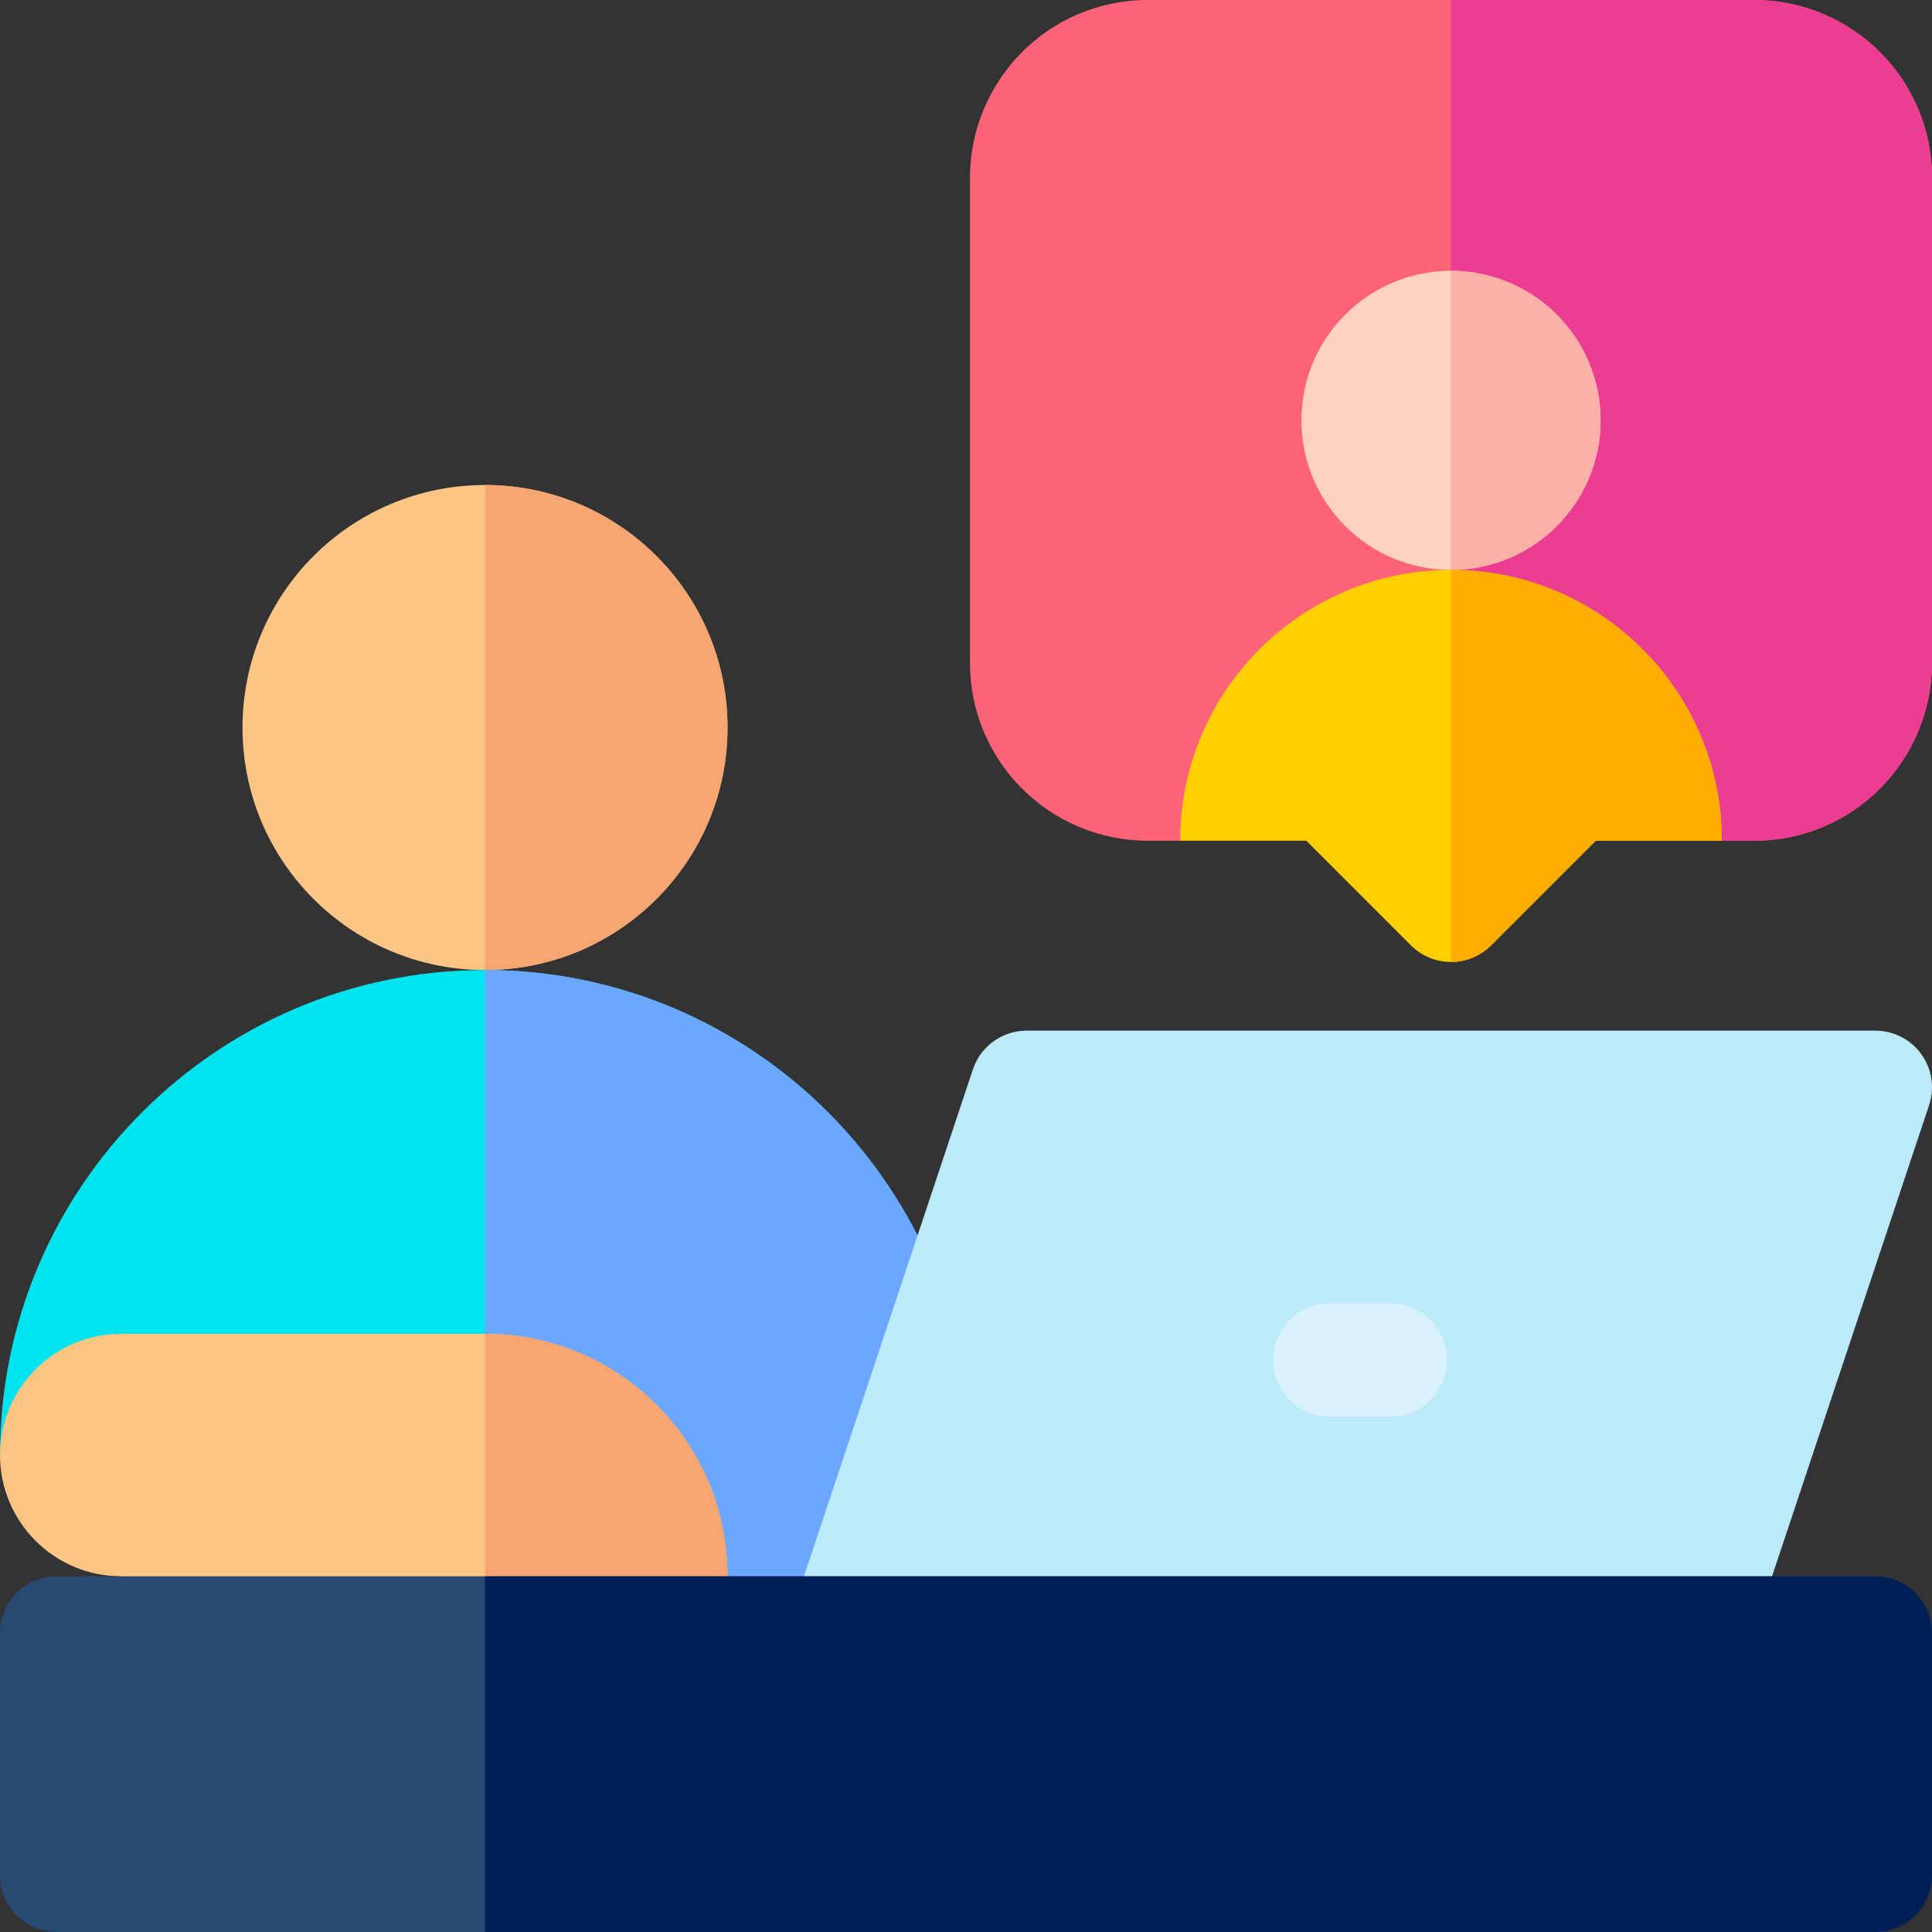
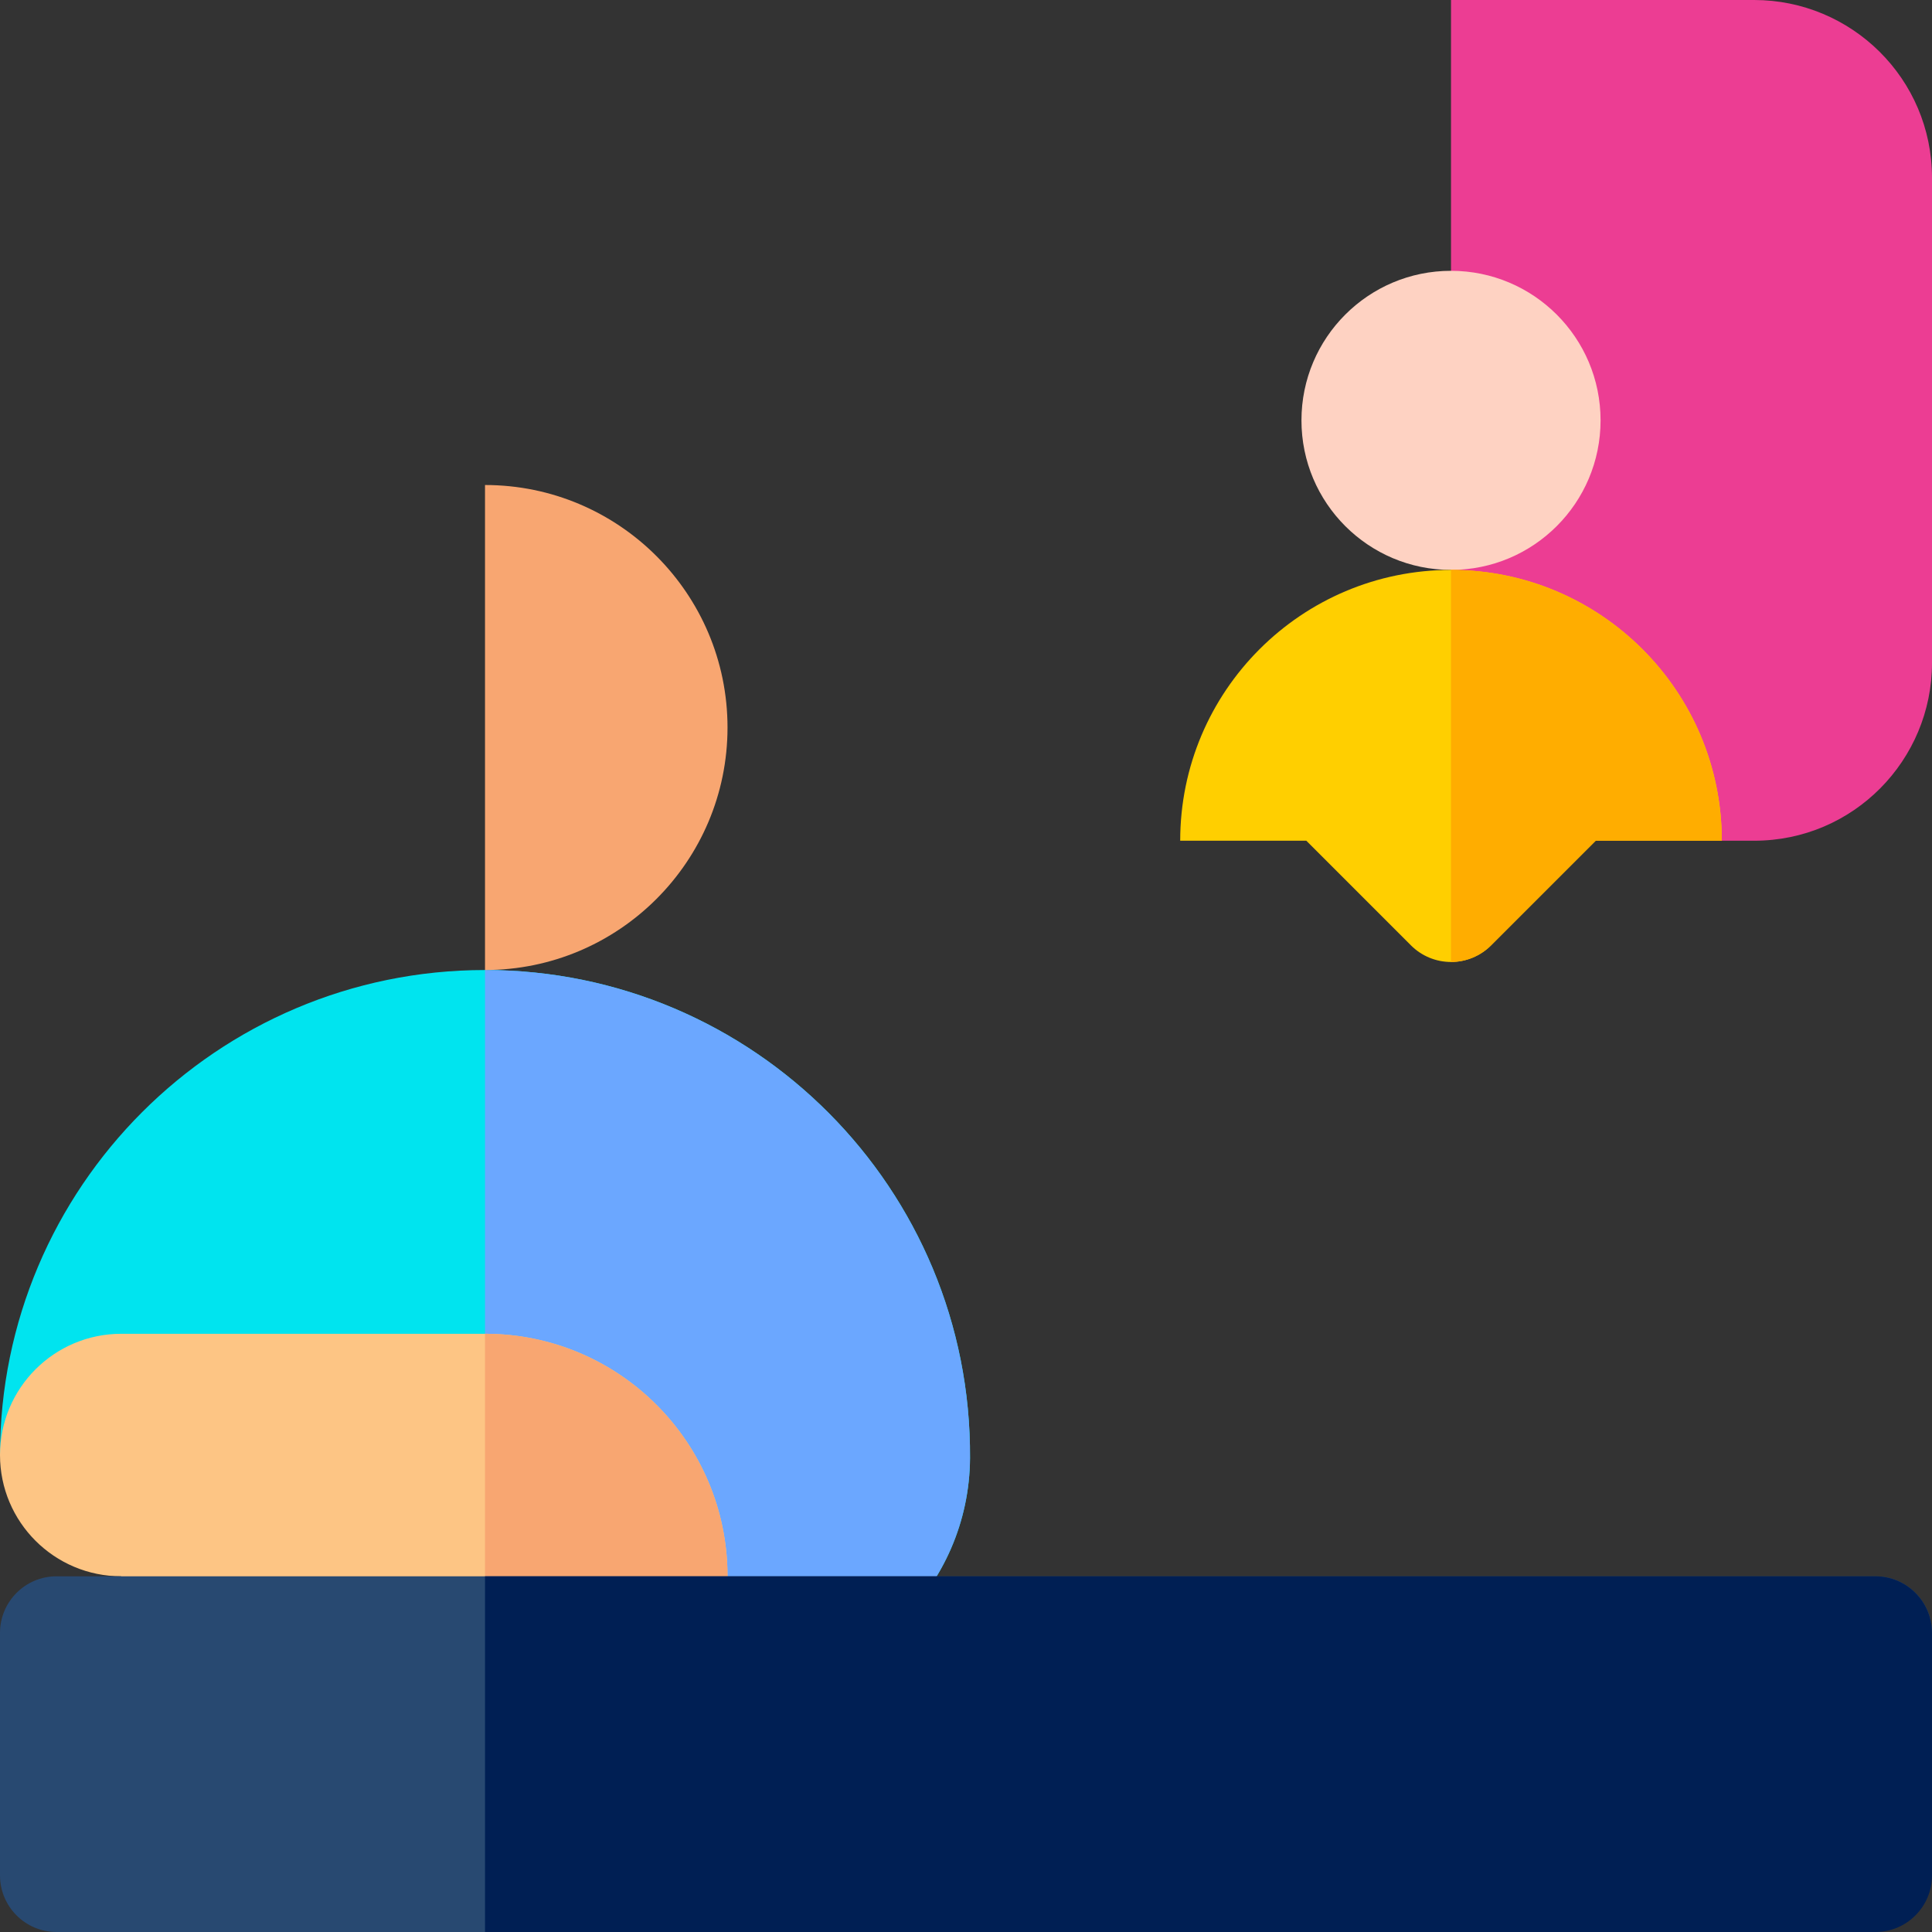
<svg xmlns="http://www.w3.org/2000/svg" id="Layer_1" enable-background="new 0 0 512 512" height="512" viewBox="0 0 512 512" width="512">
  <rect x="0" y="0" width="512" height="512" fill="#333333" stroke="none" />
  <g>
    <path d="m128.533 257.067c-70.934 0-128.533 57.599-128.533 128.533l57.74 57.74c2.813 2.813 6.628 4.393 10.607 4.393h126.587c33.999 0 61.921-27.326 62.131-61.324.44-71.305-57.328-129.342-128.532-129.342z" fill="#00e4ef" />
    <path d="m194.933 447.733c33.999 0 61.921-27.326 62.131-61.324.44-71.305-57.327-129.343-128.531-129.343v190.667z" fill="#6ba7ff" />
-     <circle cx="128.533" cy="192.8" fill="#fdc584" r="64.267" />
    <path d="m192.8 192.8c0-35.467-28.8-64.267-64.267-64.267v128.533c35.467.001 64.267-28.799 64.267-64.266z" fill="#f8a671" />
    <path d="m128.533 353.467h-96.4c-17.743 0-32.133 14.402-32.133 32.133 0 17.746 14.388 32.133 32.133 32.133 0 16.569 13.431 30 30 30h115.667c8.284 0 15-6.716 15-15v-15c0-35.491-28.775-64.266-64.267-64.266z" fill="#fdc584" />
    <path d="m192.8 432.733v-15c0-35.491-28.775-64.267-64.267-64.267v94.267h49.267c8.284 0 15-6.715 15-15z" fill="#f8a671" />
-     <path d="m384.533 151.033-71.766 71.767h-8.567c-25.827 0-47.134-20.867-47.134-47.133v-128.534c0-25.743 20.796-47.133 47.134-47.133h160.666c25.744 0 47.134 20.796 47.134 47.133v128.533c0 25.744-20.796 47.133-47.134 47.133h-8.566z" fill="#ff6378" />
    <path d="m456.3 222.8h8.566c26.338 0 47.134-21.39 47.134-47.133v-128.534c0-26.337-21.39-47.133-47.134-47.133h-80.333v151.033z" fill="#ec3d93" />
-     <path d="m448.8 447.733h-224.934c-4.821 0-9.35-2.318-12.169-6.229s-3.586-8.94-2.062-13.514l48.2-144.6c2.042-6.125 7.774-10.256 14.23-10.256h224.935c4.821 0 9.35 2.318 12.169 6.229s3.586 8.94 2.062 13.514l-48.2 144.6c-2.043 6.125-7.775 10.256-14.231 10.256z" fill="#bceaf9" />
-     <path d="m368.467 375.433h-16.067c-8.284 0-15-6.716-15-15s6.716-15 15-15h16.066c8.284 0 15 6.716 15 15s-6.715 15-14.999 15z" fill="#d8f1fb" />
    <circle cx="384.533" cy="111.4" fill="#fed2c2" r="39.633" />
-     <path d="m424.167 111.4c0-21.878-17.759-39.633-39.633-39.633v79.267c21.874-.001 39.633-17.757 39.633-39.634z" fill="#fbb0a8" />
    <path d="m384.533 151.033c-39.636 0-71.767 32.134-71.767 71.767h33.421l27.739 27.74c2.812 2.813 6.628 4.394 10.606 4.394s7.794-1.58 10.606-4.393l27.74-27.74h33.42c.002-39.634-32.129-71.768-71.765-71.768z" fill="#ffcf00" />
    <path d="m422.88 222.8h33.42c0-39.633-32.131-71.767-71.767-71.767v103.9c3.979 0 7.794-1.58 10.606-4.393z" fill="#ffad00" />
-     <path d="m497 512h-482c-8.284 0-15-6.716-15-15v-64.267c0-8.284 6.716-15 15-15h482c8.284 0 15 6.716 15 15v64.267c0 8.284-6.716 15-15 15z" fill="#284971" />
+     <path d="m497 512h-482c-8.284 0-15-6.716-15-15v-64.267c0-8.284 6.716-15 15-15h482c8.284 0 15 6.716 15 15v64.267z" fill="#284971" />
    <path d="m497 512h-368.467v-94.267h368.467c8.284 0 15 6.716 15 15v64.267c0 8.284-6.716 15-15 15z" fill="#001f54" />
  </g>
</svg>